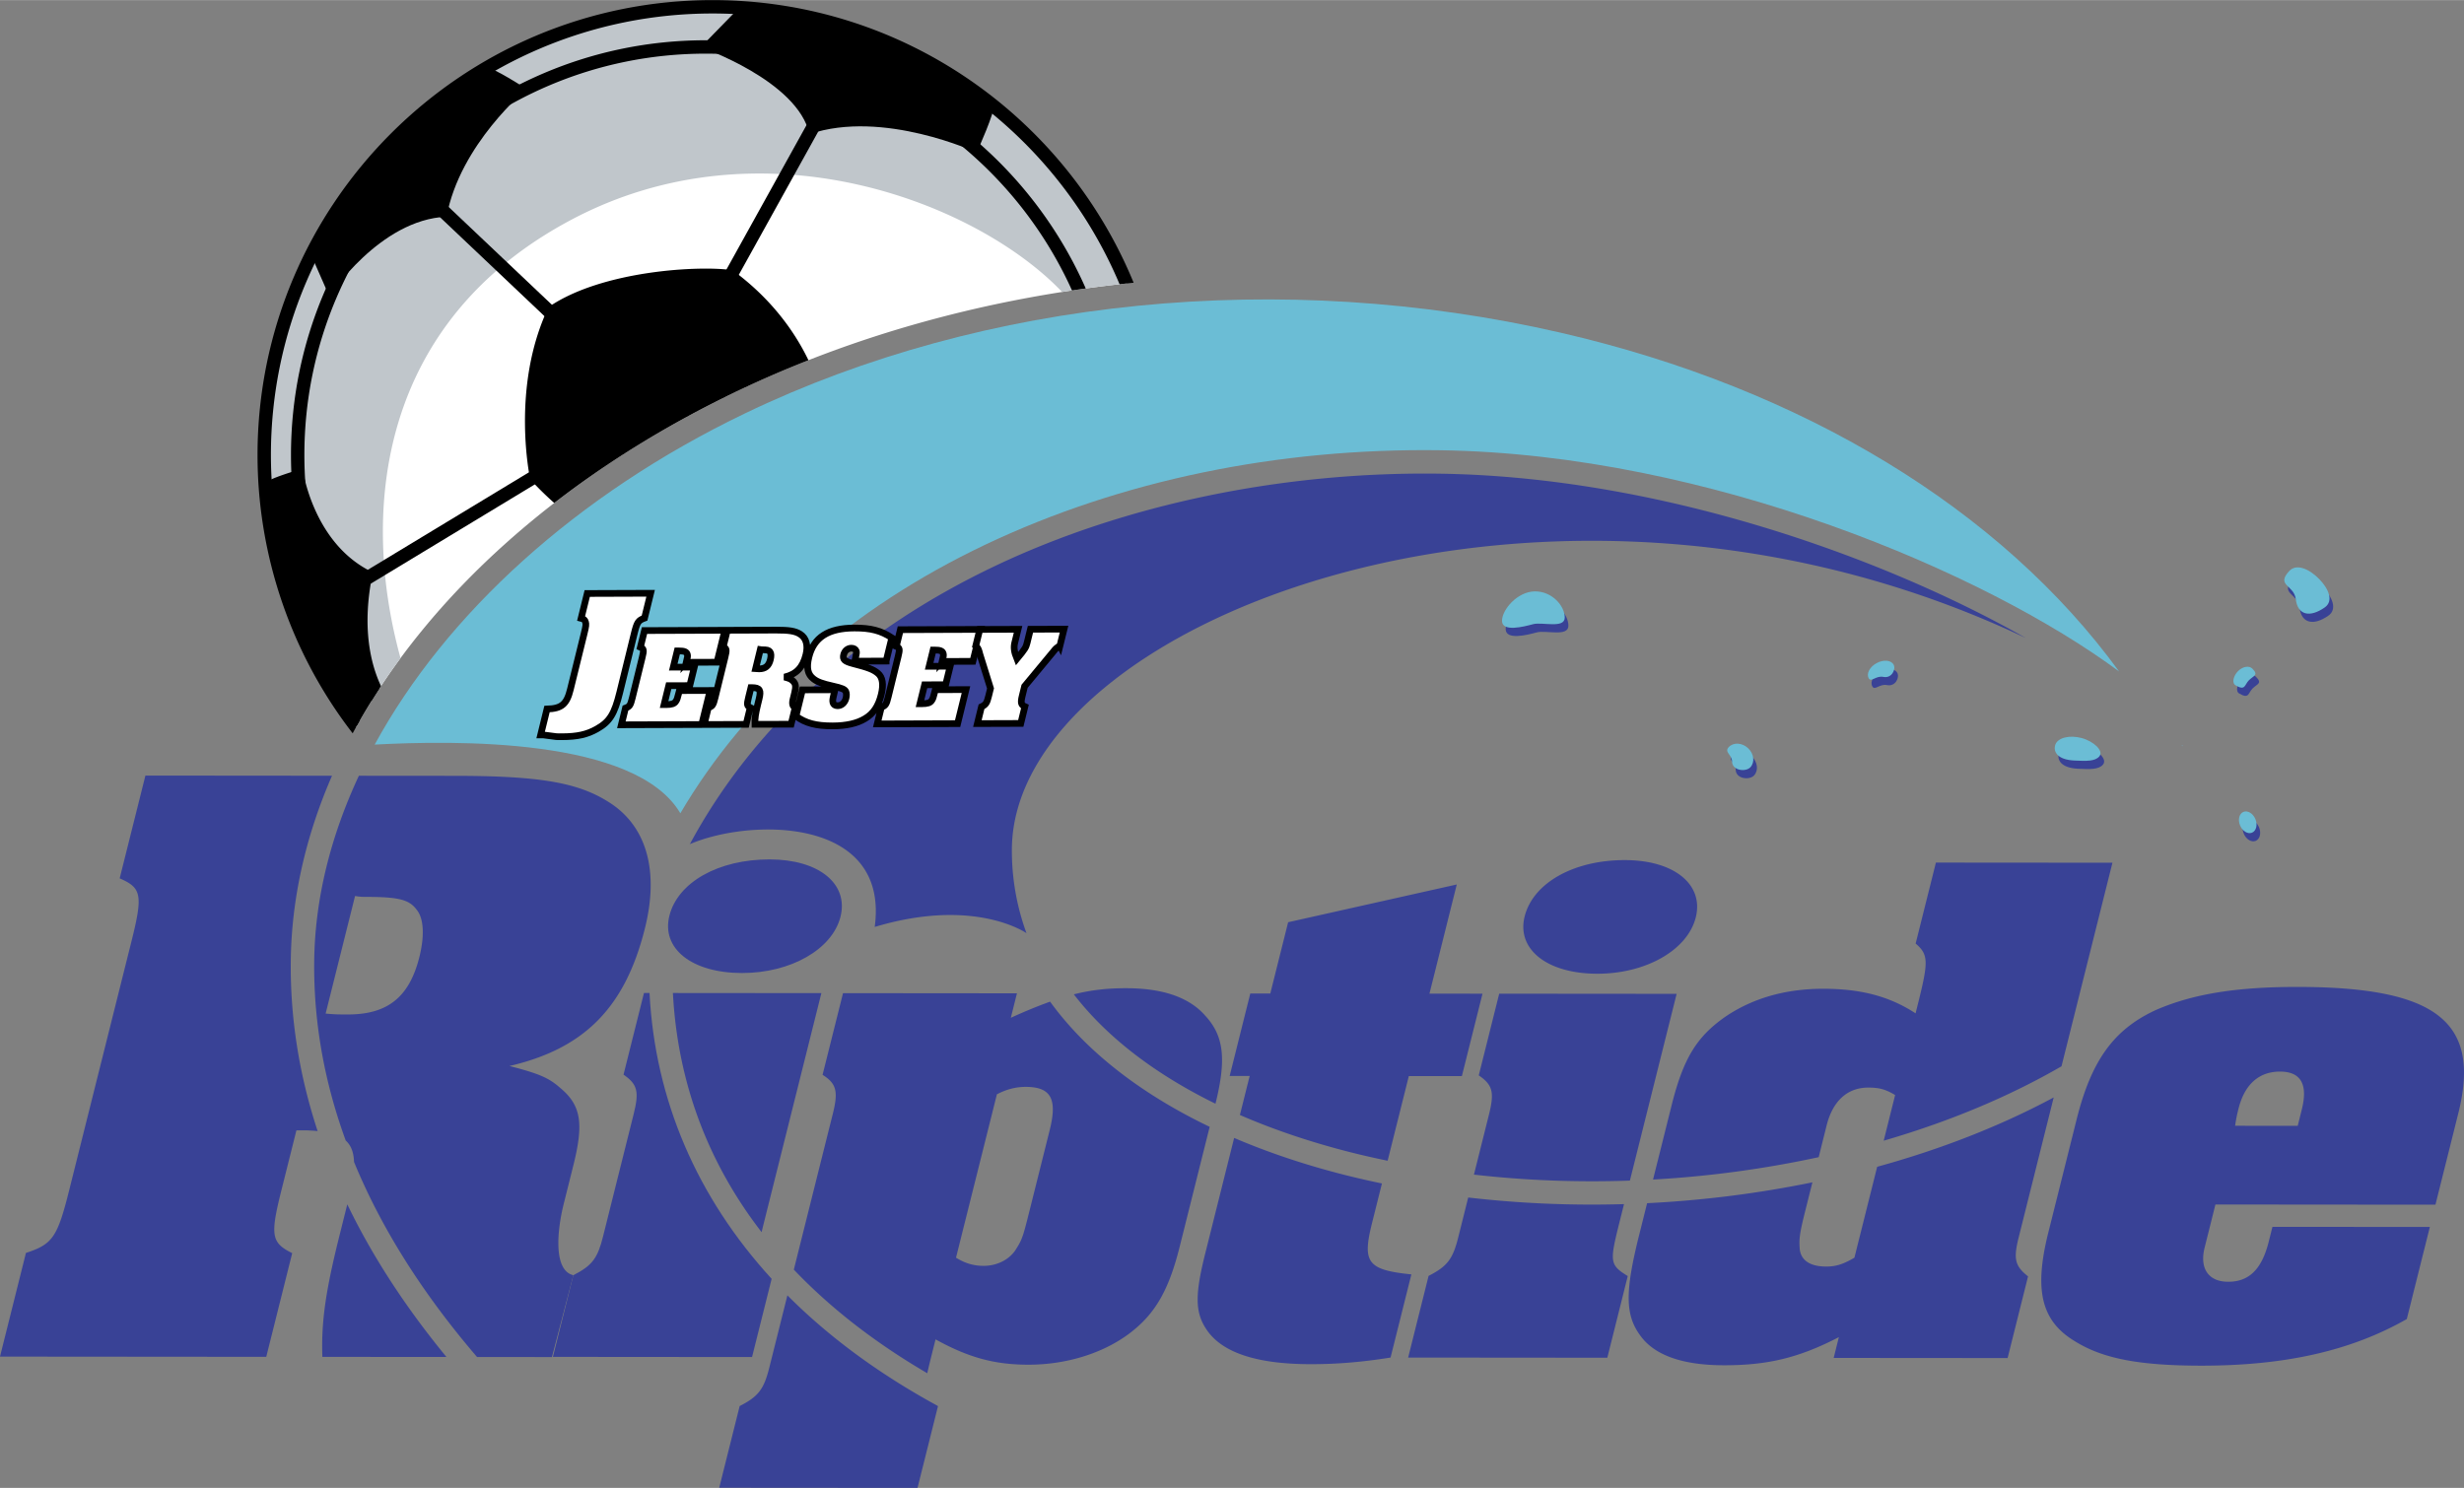
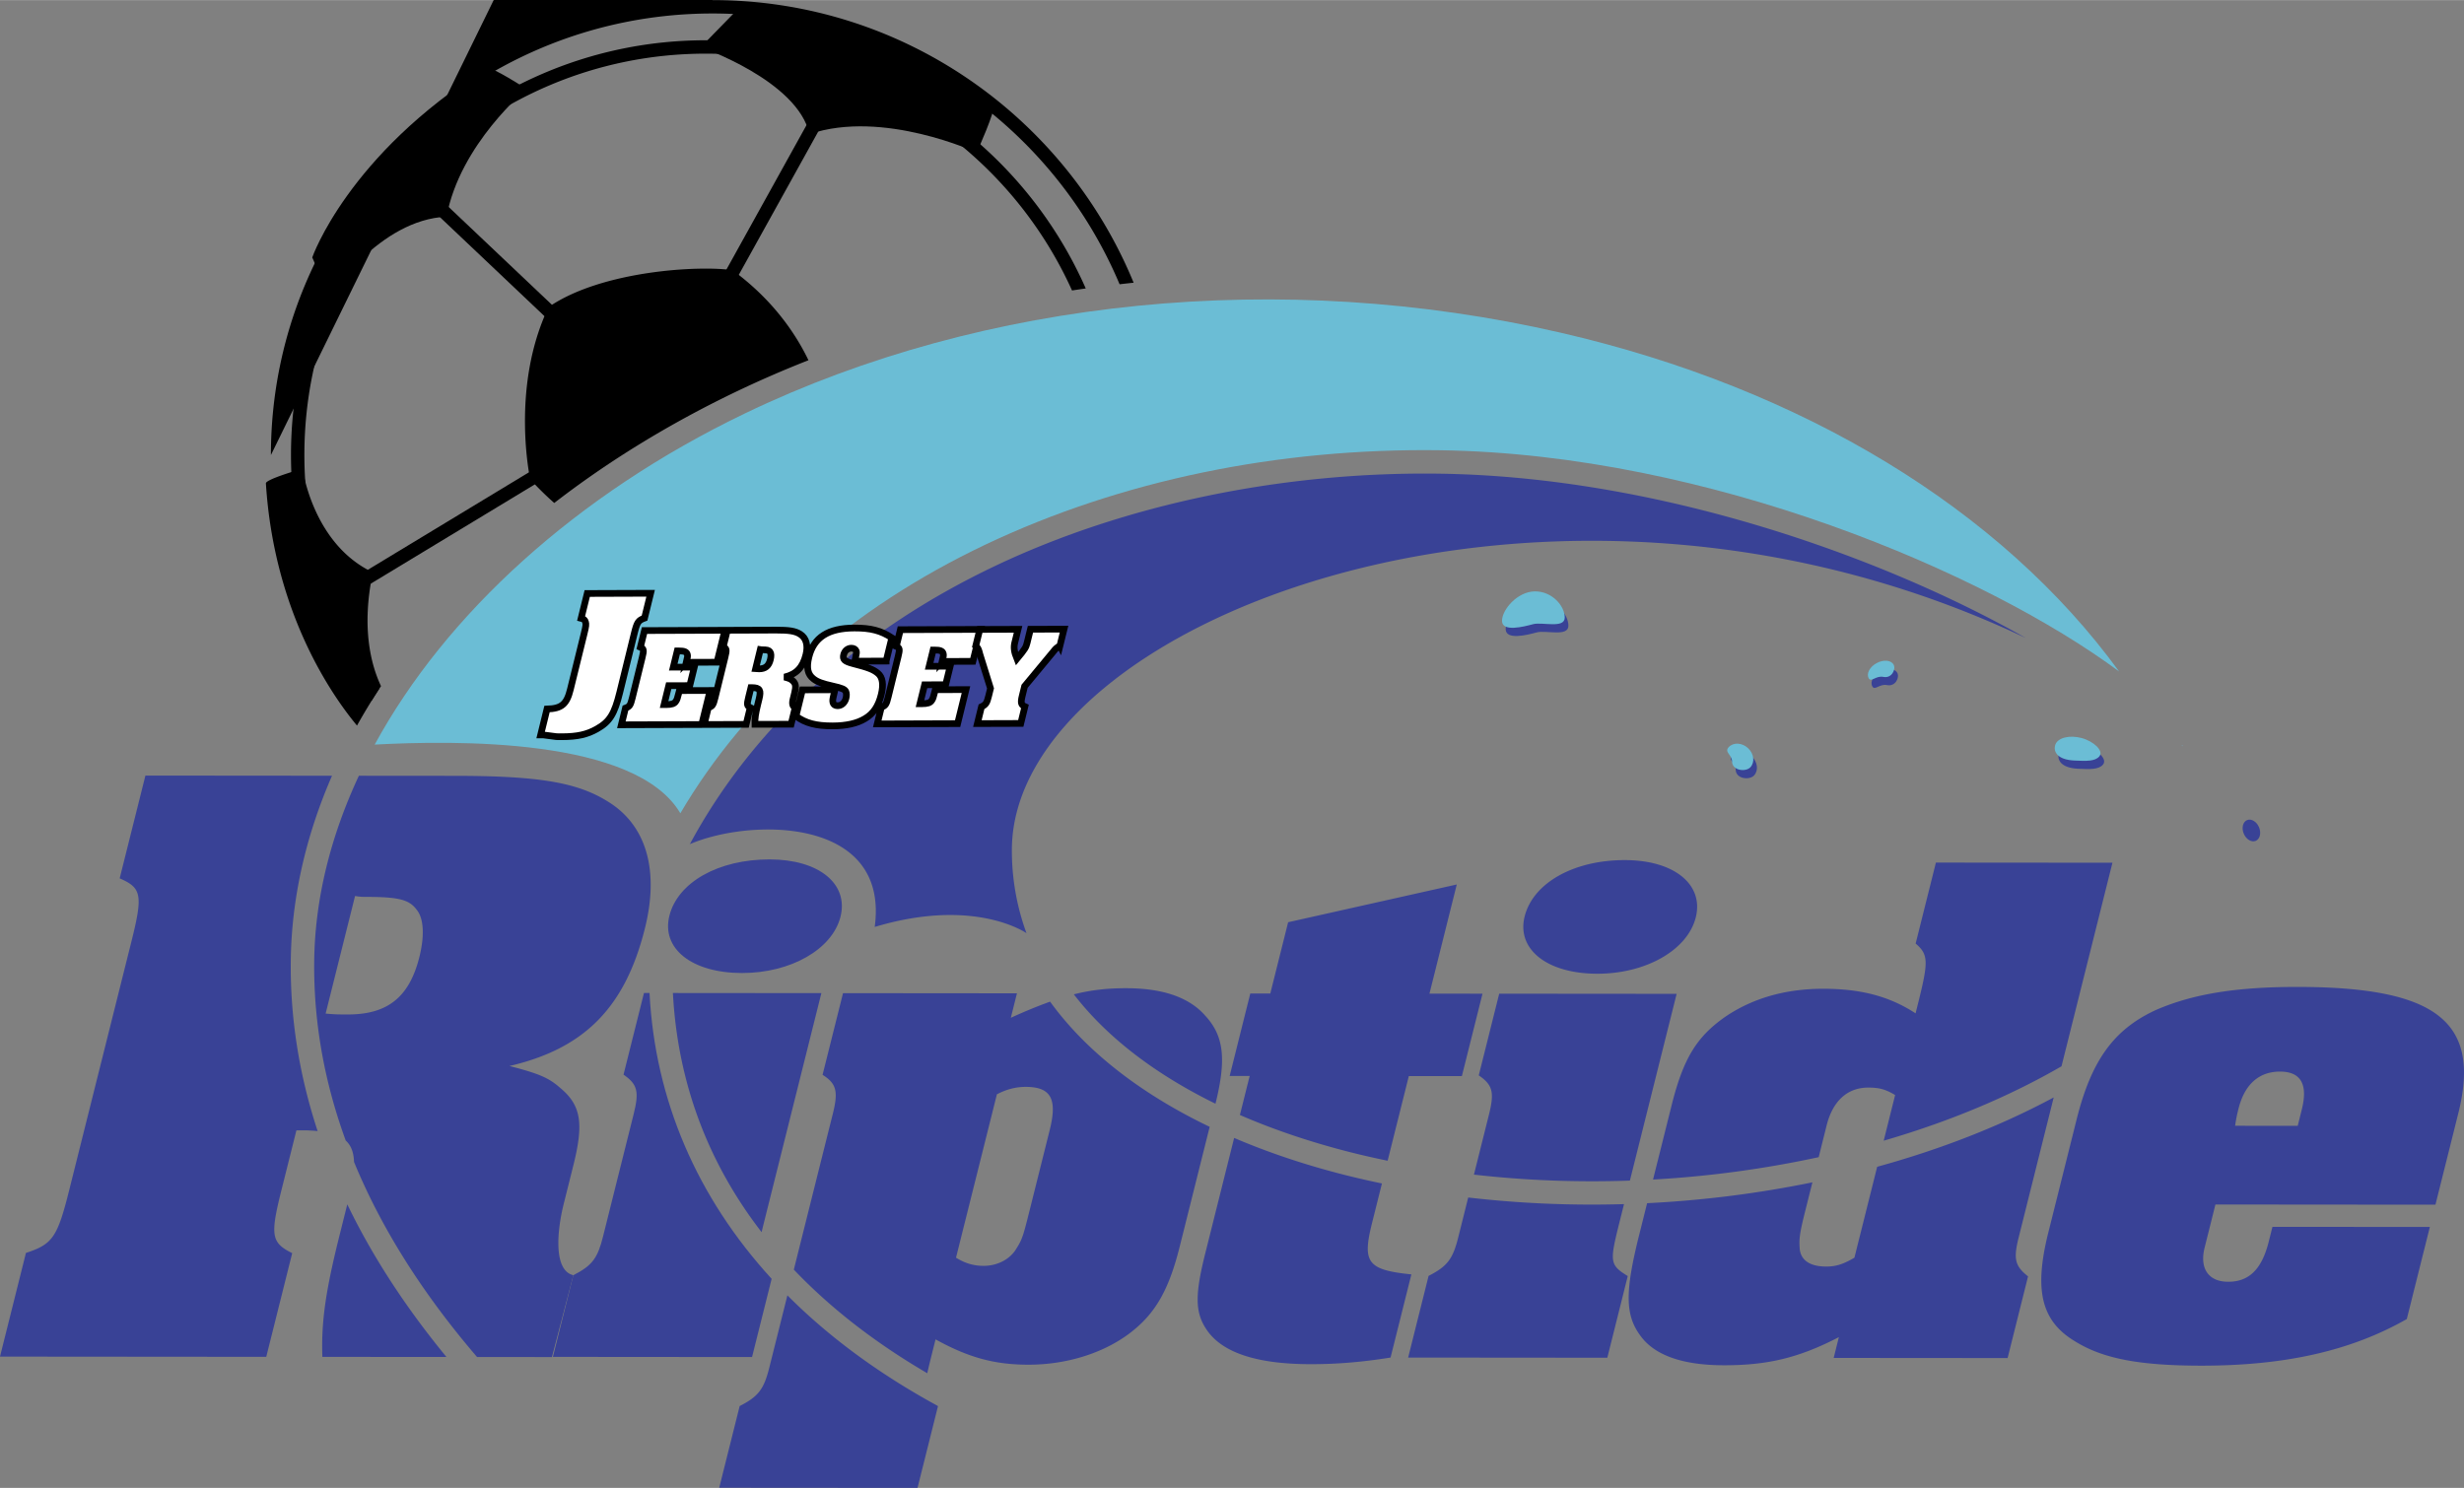
<svg xmlns="http://www.w3.org/2000/svg" width="2500" height="1510" viewBox="0 0 214.338 129.442">
  <rect x="0" y="0" width="214.338" height="129.442" fill="#808080" stroke="none" />
-   <path d="M63.904 34.13c10.42-5.015 22.058-8.197 34.116-9.478C92.16 10.522 78.233.581 61.982.581c-21.538 0-38.999 17.461-38.999 38.999a38.83 38.83 0 0 0 8 23.661C37.37 51.727 48.837 41.382 63.904 34.13z" fill="#fff" />
-   <path d="M49.749 19.083c16.559-8.758 35.2-1.502 42.643 6.31 1.863-.293 3.74-.539 5.627-.74C92.159 10.523 78.232.584 61.982.584c-21.538 0-38.999 17.46-38.999 38.999a38.82 38.82 0 0 0 8.001 23.657 55.135 55.135 0 0 1 3.857-5.987c-3.554-12.923-1.838-29.312 14.908-38.17z" fill="#c0c6cb" />
  <path d="M64.166.802l-3.212 3.292s8.44 2.911 9.459 7.567c6.408-2.184 14.551 1.601 14.551 1.601s1.721-3.821 1.437-4.05C75.225.22 64.166.802 64.166.802zM27.162 22.388l1.487 3.389s4.366-6.694 10.197-6.93C40 12.535 45.82 7.733 45.82 7.733s-3.174-2.031-3.482-1.837C30.26 13.462 27.162 22.388 27.162 22.388z" />
  <path d="M63.362 25.531l-1.018-.564 8.149-14.698 1.018.565zM48.047 28.147L36.987 17.67l.801-.846 11.06 10.477zM31.131 51.45l-.603-.996L47.271 40.32l.603.996z" />
  <path d="M30.073 99.219c.227.622.468 1.242.723 1.862-.027-.834-.257-1.438-.723-1.862zM30.259 88.253c3.46.003 5.349-1.511 6.221-4.997.456-1.819.391-3.336-.218-4.094-.66-.911-1.579-1.139-4.508-1.141-.177 0-.443-.001-.868-.077l-2.56 10.231c.779.077 1.135.078 1.933.078z" fill="none" />
  <path d="M29.544 107.431c-1.195 4.775-1.612 7.503-1.501 10.611l10.792.009c-3.581-4.356-6.46-8.788-8.625-13.279l-.666 2.659zM28.881 67.482l-16.232-.014-2.238 8.943c1.921.835 2.035 1.442 1.012 5.534l-5.405 21.6c-1.024 4.092-1.442 4.698-3.762 5.455L0 118.019l23.161.019 2.257-9.019c-1.813-.911-1.928-1.518-.942-5.458l1.309-5.229.71.001a15 15 0 0 1 1.134.063c-1.598-4.859-2.382-9.777-2.335-14.733.051-5.467 1.294-10.918 3.587-16.181z" fill="#394296" />
  <path d="M30.073 99.219c.466.424.696 1.027.723 1.862 2.366 5.751 5.937 11.42 10.7 16.972l6.514.005 1.864-7.123c-1.725-.394-1.441-3.792-.834-6.217l.834-3.335c.911-3.638.688-5.23-1.152-6.748-.945-.834-1.737-1.214-4.406-1.899 6.502-1.511 10.056-5.07 11.781-11.966 1.271-5.078.127-9.021-3.265-11.071-2.688-1.669-6.105-2.203-13.294-2.208l-8.32-.007c-2.475 5.303-3.835 10.777-3.887 16.197-.049 5.223.871 10.411 2.742 15.538zm1.681-21.198c2.929.002 3.848.23 4.508 1.141.609.758.674 2.274.218 4.094-.872 3.486-2.76 5-6.221 4.997-.798 0-1.154-.001-1.933-.077l2.56-10.231c.425.076.691.076.868.076zM86.614 49.206c-11.942 5.663-21.108 14.02-26.605 24.229 5.317-2.282 17.374-2.374 16.08 7.203 8.73-2.619 13.203.542 13.203.542a20.864 20.864 0 0 1-1.271-7.236c0-19.841 46.706-38.154 88.202-18.442-12.433-7.067-31.9-14.025-50.964-14.299-13.624-.197-27.348 2.646-38.645 8.003zM58.374 74.374l.001-.001z" fill="#394296" />
  <path d="M189.882 64.921l-.064-.118-.031.016.095.102zM85.741 47.364c11.741-5.567 25.416-8.402 39.547-8.2 23.414.337 47.534 10.702 59.05 19.25-10.235-14.067-27.494-24.627-48.612-29.485-24.216-5.571-50.071-3.006-70.938 7.037-14.668 7.059-25.999 17.436-32.195 28.806 6.927-.362 22.671-.64 26.589 5.974 5.781-9.812 14.894-17.85 26.559-23.382z" fill="#6bbdd5" />
  <g fill="#394296">
    <path d="M133.667 55.013c.8-.218 2.765.412 2.765-.582 0-.995-1.077-2.274-2.583-2.274-1.505 0-2.874 1.57-2.874 2.565 0 .994 1.892.509 2.692.291zM152.584 67.455c.404-.439.307-1.185-.216-1.666s-1.274-.514-1.678-.075c-.404.439.293.649.293 1.231.001.814 1.198.949 1.601.51zM162.87 59.709c.217.4.615-.246 1.284-.112.728.146 1.104-.666.887-1.065-.217-.4-.879-.46-1.478-.135s-.911.913-.693 1.312zM182.932 66.516c.416-.481-.487-1.318-1.544-1.6-1.056-.281-2.077-.021-2.281.582-.204.602.181 1.302 1.636 1.375 1.091.054 1.819.072 2.189-.357z" />
    <ellipse transform="rotate(67.356 195.851 72.24)" cx="195.853" cy="72.248" rx=".978" ry=".72" />
-     <path d="M194.785 60.328c.873.506.763-.038 1.164-.44.402-.402.874-.437.291-1.015-.282-.28-.835-.184-1.237.219-.401.401-.563 1.037-.218 1.236zM202.547 53.55c.769-.538.369-1.593-.486-2.466s-1.976-1.384-2.61-.694c-1.173 1.277.428 1.204.573 2.44.165 1.406 1.222 1.632 2.523.72z" />
  </g>
  <g fill="#6bbdd5">
    <path d="M133.349 54.298c.8-.218 2.765.413 2.765-.582s-1.077-2.274-2.583-2.274c-1.506 0-2.874 1.571-2.874 2.565 0 .995 1.891.51 2.692.291zM152.266 66.74c.404-.439.308-1.185-.216-1.666-.523-.48-1.274-.514-1.678-.075-.404.439.293.649.293 1.231.001.814 1.197.95 1.601.51zM162.551 58.995c.217.399.615-.246 1.284-.112.728.146 1.103-.667.887-1.065-.217-.4-.879-.46-1.478-.135s-.91.912-.693 1.312zM182.614 65.801c.415-.482-.488-1.318-1.544-1.6-1.057-.281-2.079-.021-2.282.582-.204.603.181 1.303 1.636 1.375 1.091.055 1.819.073 2.19-.357z" />
-     <ellipse transform="rotate(67.356 195.532 71.526)" cx="195.534" cy="71.534" rx=".978" ry=".721" />
-     <path d="M194.466 59.614c.873.505.762-.039 1.164-.44s.874-.437.292-1.014c-.282-.281-.835-.184-1.237.218s-.563 1.037-.219 1.236zM202.229 52.836c.768-.539.369-1.594-.487-2.467-.855-.872-1.976-1.384-2.61-.693-1.173 1.275.427 1.203.573 2.44.165 1.405 1.222 1.632 2.524.72z" />
  </g>
  <path d="M198.331 93.222c-1.815-.001-3.074 1.096-3.607 3.228-.097.387-.194.775-.296 1.486l5.447.004.355-1.421c.549-2.196-.084-3.295-1.899-3.297zM89.225 94.554c-.833 0-1.637.193-2.507.645l-3.557 14.214c.719.454 1.486.712 2.395.713 1.21.001 2.339-.58 2.884-1.548.496-.775.593-1.163 1.144-3.359l1.729-6.913c.679-2.716.105-3.75-2.088-3.752zM157.002 105.466c-.453 1.809-.506 2.326-.458 3.037.028 1.099.866 1.681 2.304 1.682.832 0 1.486-.193 2.463-.773l1.978-7.906a88.82 88.82 0 0 1-5.635 1.352l-.652 2.608zM164.853 95.263c-.854-.518-1.427-.647-2.335-.649-1.815-.001-3.09 1.161-3.624 3.293l-.69 2.76a85.458 85.458 0 0 0 5.655-1.433l.994-3.971z" fill="none" />
  <path d="M64.548 84.646c4.236.003 7.855-2.061 8.567-4.904.711-2.843-1.857-4.977-6.169-4.981-4.463-.004-7.991 1.997-8.718 4.904-.712 2.843 1.932 4.978 6.32 4.981zM56.017 86.384l-1.778 7.106c1.227.841 1.368 1.488.883 3.426l-.307 1.227-2.037 8.141-.323 1.293c-.469 1.874-.933 2.519-2.581 3.358l-1.778 7.107 17.324.014 1.703-6.804C60.642 104.171 56.982 95.72 56.5 86.384h-.483z" fill="#394296" />
  <path d="M66.47 106.296l4.979-19.899-12.914-.011c.409 7.74 3.022 14.732 7.714 20.805.067-.274.138-.566.221-.895zM91.344 87.136a44.902 44.902 0 0 0-3.415 1.407l.533-2.131-15.13-.013-1.779 7.106c1.243.776 1.368 1.488.883 3.427l-.308 1.227-3.075 12.292c3.179 3.339 7.057 6.355 11.609 9.015.101-.467.243-1.042.428-1.783l.291-1.163c2.925 1.618 5.2 2.201 8.075 2.203 3.252.003 6.446-.964 8.774-2.707 2.235-1.678 3.434-3.745 4.387-7.557l2.61-10.429c-6.028-2.894-10.769-6.595-13.883-10.894zm-.031 11.168l-1.729 6.913c-.55 2.196-.647 2.584-1.144 3.359-.545.969-1.674 1.55-2.884 1.548-.908 0-1.676-.259-2.395-.713l3.557-14.214c.87-.451 1.674-.645 2.507-.645 2.193.004 2.767 1.038 2.088 3.752zM105.732 96.016c.974-3.916.716-5.912-.885-7.652-1.412-1.617-3.714-2.394-6.891-2.396-1.622-.001-3.032.152-4.544.533 2.85 3.704 7.041 6.929 12.32 9.515zM68.494 112.69l-1.247 4.981-.324 1.292c-.469 1.874-.933 2.52-2.581 3.358l-1.778 7.108 17.249.013 1.779-7.106-.046-.042c-5.086-2.769-9.454-5.993-13.052-9.604zM120.707 100.979l1.844-7.367 4.614.003 1.795-7.171-4.615-.003 2.376-9.498-14.669 3.284-1.552 6.203-1.74-.002-1.794 7.173 1.74.001-.85 3.396c2.943 1.279 6.181 2.373 9.678 3.257 1.047.265 2.107.502 3.173.724zM107.356 98.994l-2.514 10.049c-.89 3.553-.899 5.104.091 6.591 1.314 2.004 4.309 3.041 9.075 3.044 2.345.002 4.512-.189 6.954-.576l1.811-7.236c-3.837-.39-4.28-1.037-3.424-4.461l.863-3.449a78.038 78.038 0 0 1-3.178-.727c-3.479-.879-6.715-1.967-9.678-3.235zM138.945 84.708c4.236.003 7.855-2.062 8.567-4.905s-1.857-4.978-6.169-4.981c-4.463-.003-7.99 1.998-8.718 4.904-.712 2.843 1.932 4.978 6.32 4.982zM141.781 102.707l4.066-16.249-15.434-.013-1.778 7.108c1.227.841 1.368 1.487.883 3.425l-.307 1.228-.996 3.98c4.47.511 9.026.68 13.566.521zM127.716 104.177l-.542 2.169-.323 1.292c-.469 1.874-.934 2.52-2.581 3.358l-1.778 7.107 17.325.015 1.778-7.107c-1.573-.971-1.584-1.229-.727-4.653l.401-1.606a93.542 93.542 0 0 1-13.553-.575zM158.894 97.907c.534-2.132 1.809-3.294 3.624-3.293.908.001 1.481.131 2.335.649l-.994 3.971c5.592-1.625 10.833-3.791 15.466-6.472l4.432-17.711-15.357-.012-1.762 7.042c1.119.97 1.125 1.552.203 5.235l-.21.84c-2.276-1.488-4.761-2.136-8.015-2.139-3.329-.002-6.187.835-8.558 2.449-2.479 1.743-3.628 3.616-4.647 7.686l-1.617 6.463a92.514 92.514 0 0 0 14.41-1.947l.69-2.761zM175.609 107.614l.307-1.228 2.731-10.915c-4.661 2.5-9.854 4.521-15.357 6.035l-1.978 7.906c-.978.58-1.631.774-2.463.773-1.438-.001-2.276-.583-2.304-1.682-.049-.711.005-1.229.458-3.037l.653-2.608a95.094 95.094 0 0 1-14.377 1.814l-.697 2.786c-1.245 4.975-1.217 6.978.146 8.789 1.244 1.681 3.682 2.522 7.237 2.526 3.783.002 6.517-.642 9.995-2.448l-.452 1.809 15.13.012 1.778-7.106c-1.135-.906-1.292-1.488-.807-3.426zM199.871 85.856c-5.447-.004-9.164.639-12.303 1.993-3.673 1.677-5.638 4.39-6.916 9.494l-2.474 9.885c-1.277 5.104-.578 7.754 2.39 9.502 2.427 1.488 5.61 2.072 10.906 2.077 7.263.006 13.033-1.282 17.889-4.056l2.005-8.012-13.693-.01-.194.775-.129.516c-.598 2.391-1.705 3.489-3.521 3.487-1.739-.001-2.508-1.165-2.055-2.974l.324-1.292.614-2.455 19.14.016 1.988-7.947c1.988-7.948-1.867-10.989-13.971-10.999zm.358 10.664l-.355 1.421-5.447-.004c.102-.711.199-1.099.296-1.486.533-2.132 1.792-3.229 3.607-3.228s2.449 1.1 1.899 3.297z" fill="#394296" />
  <g fill="#fff" stroke="#000" stroke-width=".582">
    <path d="M50.805 55.146c.176-.719.182-.83.127-1.032-.055-.202-.163-.276-.38-.33l.53-2.158 5.515-.019-.529 2.158c-.553.205-.653.352-.902 1.366l-1.255 5.108c-.462 1.881-.877 2.546-1.996 3.176-.853.482-1.694.669-3.037.673-.482.001-.361.02-1.516-.142-.038-.018-.164-.018-.331-.017l.552-2.25c1.268-.041 1.714-.411 2.032-1.702l1.19-4.831zM59.704 57.615c.111-.455.122-.553.085-.688-.058-.221-.26-.307-.736-.305h-.14l-.347 1.414 1.832-.006-.396 1.611-1.831.006-.405 1.647h.181c.476-.002.704-.076.835-.273.104-.136.153-.283.284-.812l.033-.135 2.67-.009-.729 2.962-6.99.024.356-1.45c.369-.137.438-.248.598-.899l.86-3.504c.161-.651.146-.762-.157-.896l.356-1.451 6.991-.023-.683 2.778-2.667.009zM66.136 56.512c.067.012.109.012.137.012.461-.002.606.035.709.181.096.123.105.368.033.664-.139.565-.437.812-.982.814-.126 0-.182 0-.304-.011l.407-1.66zM68.816 63l.359-1.462c-.22-.073-.289-.306-.192-.7l.133-.541c.145-.59.111-.848-.178-1.093-.148-.135-.273-.196-.694-.305 1.026-.249 1.587-.828 1.862-1.947.203-.824.024-1.462-.51-1.792-.423-.269-.961-.353-2.093-.349l-4.237.015-.356 1.451c.302.134.32.232.157.896l-.86 3.503c-.163.664-.229.762-.595.887l-.359 1.463 3.649-.013.359-1.463c-.285-.146-.303-.245-.146-.884l.208-.849h.112c.667.01.784.219.597.98l-.121.492c-.191.774-.258 1.217-.242 1.72L68.816 63zM77.082 57.506l-2.727.009.057-.233c.098-.456.108-.554.065-.664-.061-.148-.222-.233-.417-.232-.322.001-.586.223-.671.567-.103.418.068.577.803.771 1.328.34 1.774.51 2.168.84.419.342.516.969.295 1.866-.244.996-.687 1.66-1.405 2.081-.69.42-1.636.632-2.811.636-1.454.005-2.372-.238-3.2-.849l.562-2.287 2.825-.009c-.051.209-.021.086-.158.701-.095.442.041.688.404.687.335-.001.622-.26.719-.653.054-.222.05-.43-.012-.577-.092-.196-.344-.306-1.112-.476-.927-.206-1.364-.364-1.692-.621-.519-.391-.642-.968-.413-1.902.423-1.721 1.682-2.524 3.961-2.532 1.426-.004 2.305.226 3.256.849l-.497 2.028zM81.963 57.539c.111-.455.122-.553.085-.688-.058-.221-.261-.307-.736-.305h-.14l-.348 1.414 1.832-.006-.396 1.61-1.83.006-.405 1.647h.182c.475-.002.703-.076.835-.273.104-.136.153-.283.283-.812l.033-.135 2.67-.009-.728 2.962-6.99.024.356-1.45c.369-.137.438-.248.598-.899l.861-3.503c.16-.651.145-.762-.158-.896l.356-1.451 6.991-.024-.683 2.778-2.668.01z" />
    <path d="M92.203 56.165c-.334.222-.372.259-.574.517L89.126 59.7l-.208.849c-.145.59-.093.774.235.92l-.359 1.463-3.775.013.359-1.463c.381-.185.473-.333.618-.923l.167-.676-.922-2.957c-.024-.074-.045-.16-.073-.27-.08-.245-.117-.319-.291-.466l.354-1.438 3.328-.011-.29 1.18c-.097.393-.053.786.19 1.387.715-.862.787-.986.887-1.391l.29-1.18 2.922-.01-.355 1.438z" />
  </g>
-   <path d="M23.566 39.581c0-21.183 17.234-38.417 38.417-38.417 15.917 0 29.59 9.733 35.407 23.558.407-.045.814-.093 1.222-.134C92.69 10.176 78.503 0 61.982 0c-21.824 0-39.58 17.756-39.58 39.581 0 8.76 2.936 17.308 8.276 24.21.202-.375.411-.75.625-1.123a38.466 38.466 0 0 1-7.737-23.087z" />
+   <path d="M23.566 39.581c0-21.183 17.234-38.417 38.417-38.417 15.917 0 29.59 9.733 35.407 23.558.407-.045.814-.093 1.222-.134C92.69 10.176 78.503 0 61.982 0a38.466 38.466 0 0 1-7.737-23.087z" />
  <path d="M56.148 38.325c-.292.177-.582.356-.871.535.289-.179.578-.359.871-.535zM54.794 39.159zM57.529 37.507zM58.946 36.703zM63.904 34.13zM61.942 35.106zM60.404 35.908zM53.471 40.008zM65.875 33.211zM44.465 46.841zM47.923 43.979c-.223.174-.444.35-.664.525.22-.176.441-.351.664-.525zM46.74 44.92c-.224.182-.445.366-.667.55.221-.184.443-.368.667-.55zM51.738 41.177zM49.141 43.047c-.229.172-.457.345-.684.518.227-.173.454-.346.684-.518zM50.399 42.122zM45.587 45.875zM86.563 26.474l-.302.065.302-.065zM82.309 27.471l-.453.118.453-.118zM84.429 26.951l-.375.089.375-.089zM88.707 26.039l-.231.045.231-.045zM90.861 25.647l-.164.028.164-.028zM95.203 24.988l-.049.006a.386.386 0 0 0 .049-.006zM93.026 25.297l-.101.015.101-.015zM80.201 28.034l-.536.152c.178-.05.356-.102.536-.152zM71.909 30.726c-.301.112-.6.23-.899.345.299-.115.597-.233.899-.345zM69.878 31.509c-.346.138-.688.282-1.033.424.344-.142.687-.286 1.033-.424zM73.959 29.986c-.268.093-.533.191-.8.287.267-.096.532-.194.8-.287zM67.866 32.337c-.416.177-.826.36-1.239.543.413-.182.824-.366 1.239-.543zM78.105 28.641c-.207.062-.412.127-.618.191.206-.064.411-.129.618-.191zM76.023 29.292c-.236.077-.47.157-.705.235.236-.079.47-.159.705-.235zM33.392 59.309zM32.663 60.42c-.11.173-.218.347-.326.521.107-.173.215-.347.326-.521zM38.862 52.348c-.158.174-.313.349-.468.524.155-.176.31-.351.468-.524zM39.827 51.308c-.164.173-.325.347-.487.52.162-.174.324-.348.487-.52zM35.783 56.008c-.138.177-.276.353-.411.531.135-.178.274-.354.411-.531zM36.883 54.634zM37.93 53.396c-.159.183-.313.367-.469.55.155-.183.31-.367.469-.55zM31.966 61.54l-.308.521c.102-.173.203-.347.308-.521zM41.318 49.781c.179-.178.361-.354.543-.531a137.5 137.5 0 0 0-.543.531zM34.949 57.106c-.128.173-.257.345-.383.519.126-.173.254-.346.383-.519zM42.956 48.21c-.203.188-.406.377-.605.567.199-.19.402-.378.605-.567zM34.152 58.205c-.121.172-.242.344-.36.516l.36-.516zM40.825 50.277z" fill="none" />
  <path d="M49.749 19.083C33.003 27.941 31.287 44.33 34.842 57.252 41.54 48.165 51.502 40.1 63.904 34.13c8.789-4.23 18.445-7.156 28.488-8.738-7.443-7.811-26.084-15.067-42.643-6.309z" fill="none" />
  <path d="M61.4 4.658c-19.257 0-34.924 15.667-34.924 34.924a34.867 34.867 0 0 0 6.53 20.306c6.646-10.161 17.307-19.217 30.897-25.758 9.04-4.351 18.996-7.32 29.348-8.868C87.774 13.126 75.558 4.658 61.4 4.658z" fill="none" />
  <path d="M26.477 39.583c0-19.257 15.667-34.924 34.924-34.924 14.157 0 26.374 8.468 31.852 20.604.398-.06.795-.12 1.194-.175C88.853 12.385 76.146 3.494 61.4 3.494c-19.899 0-36.088 16.189-36.088 36.088a36.037 36.037 0 0 0 7.023 21.36c.219-.353.442-.704.671-1.054a34.87 34.87 0 0 1-6.529-20.305z" />
  <path d="M70.326 31.333c-1.052-2.195-3.02-5.207-6.597-7.83-2.765-.437-11.351 0-16.007 3.202-3.347 6.985-1.6 14.988-1.6 14.988a26.7 26.7 0 0 0 2.091 2.058c4.644-3.59 9.901-6.833 15.691-9.621a95.392 95.392 0 0 1 6.422-2.797zM32.433 49.788c-5.239-2.474-6.112-9.022-6.112-9.022s-3.214.915-3.191 1.278c.712 11.319 5.816 18.542 7.924 21.073a53.937 53.937 0 0 1 2.089-3.432c-.886-1.882-1.718-5.114-.71-9.897z" />
</svg>